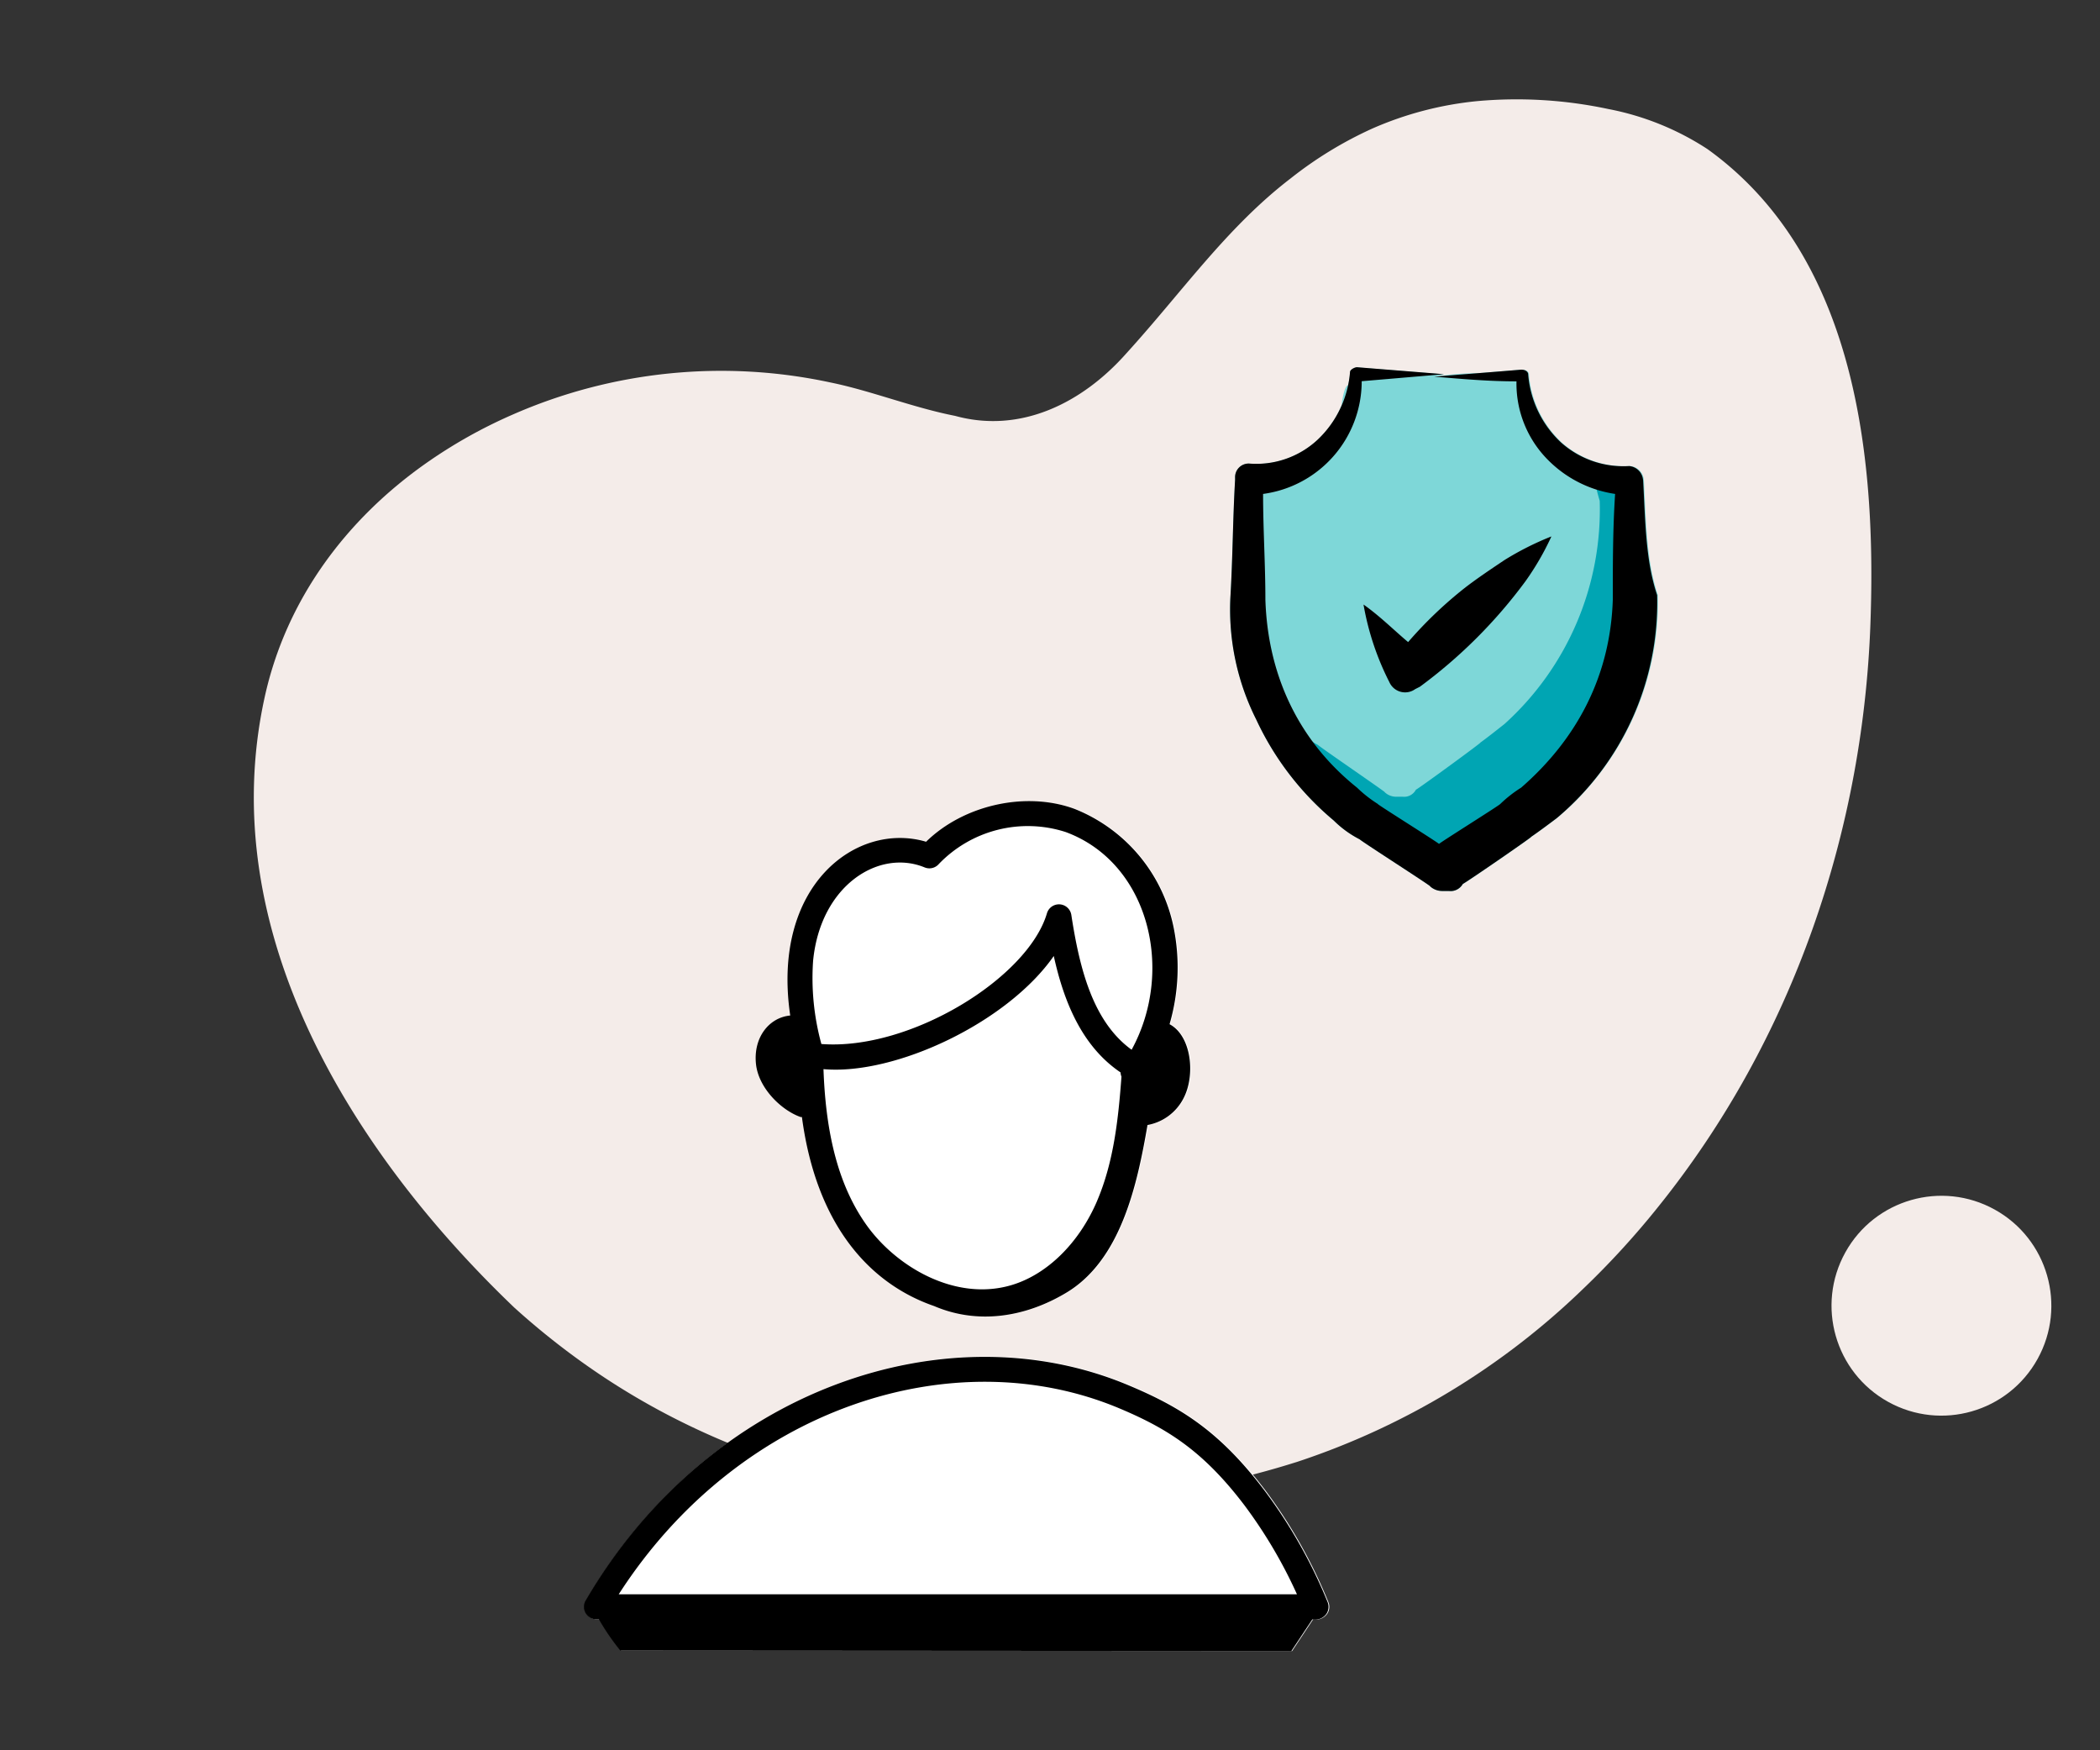
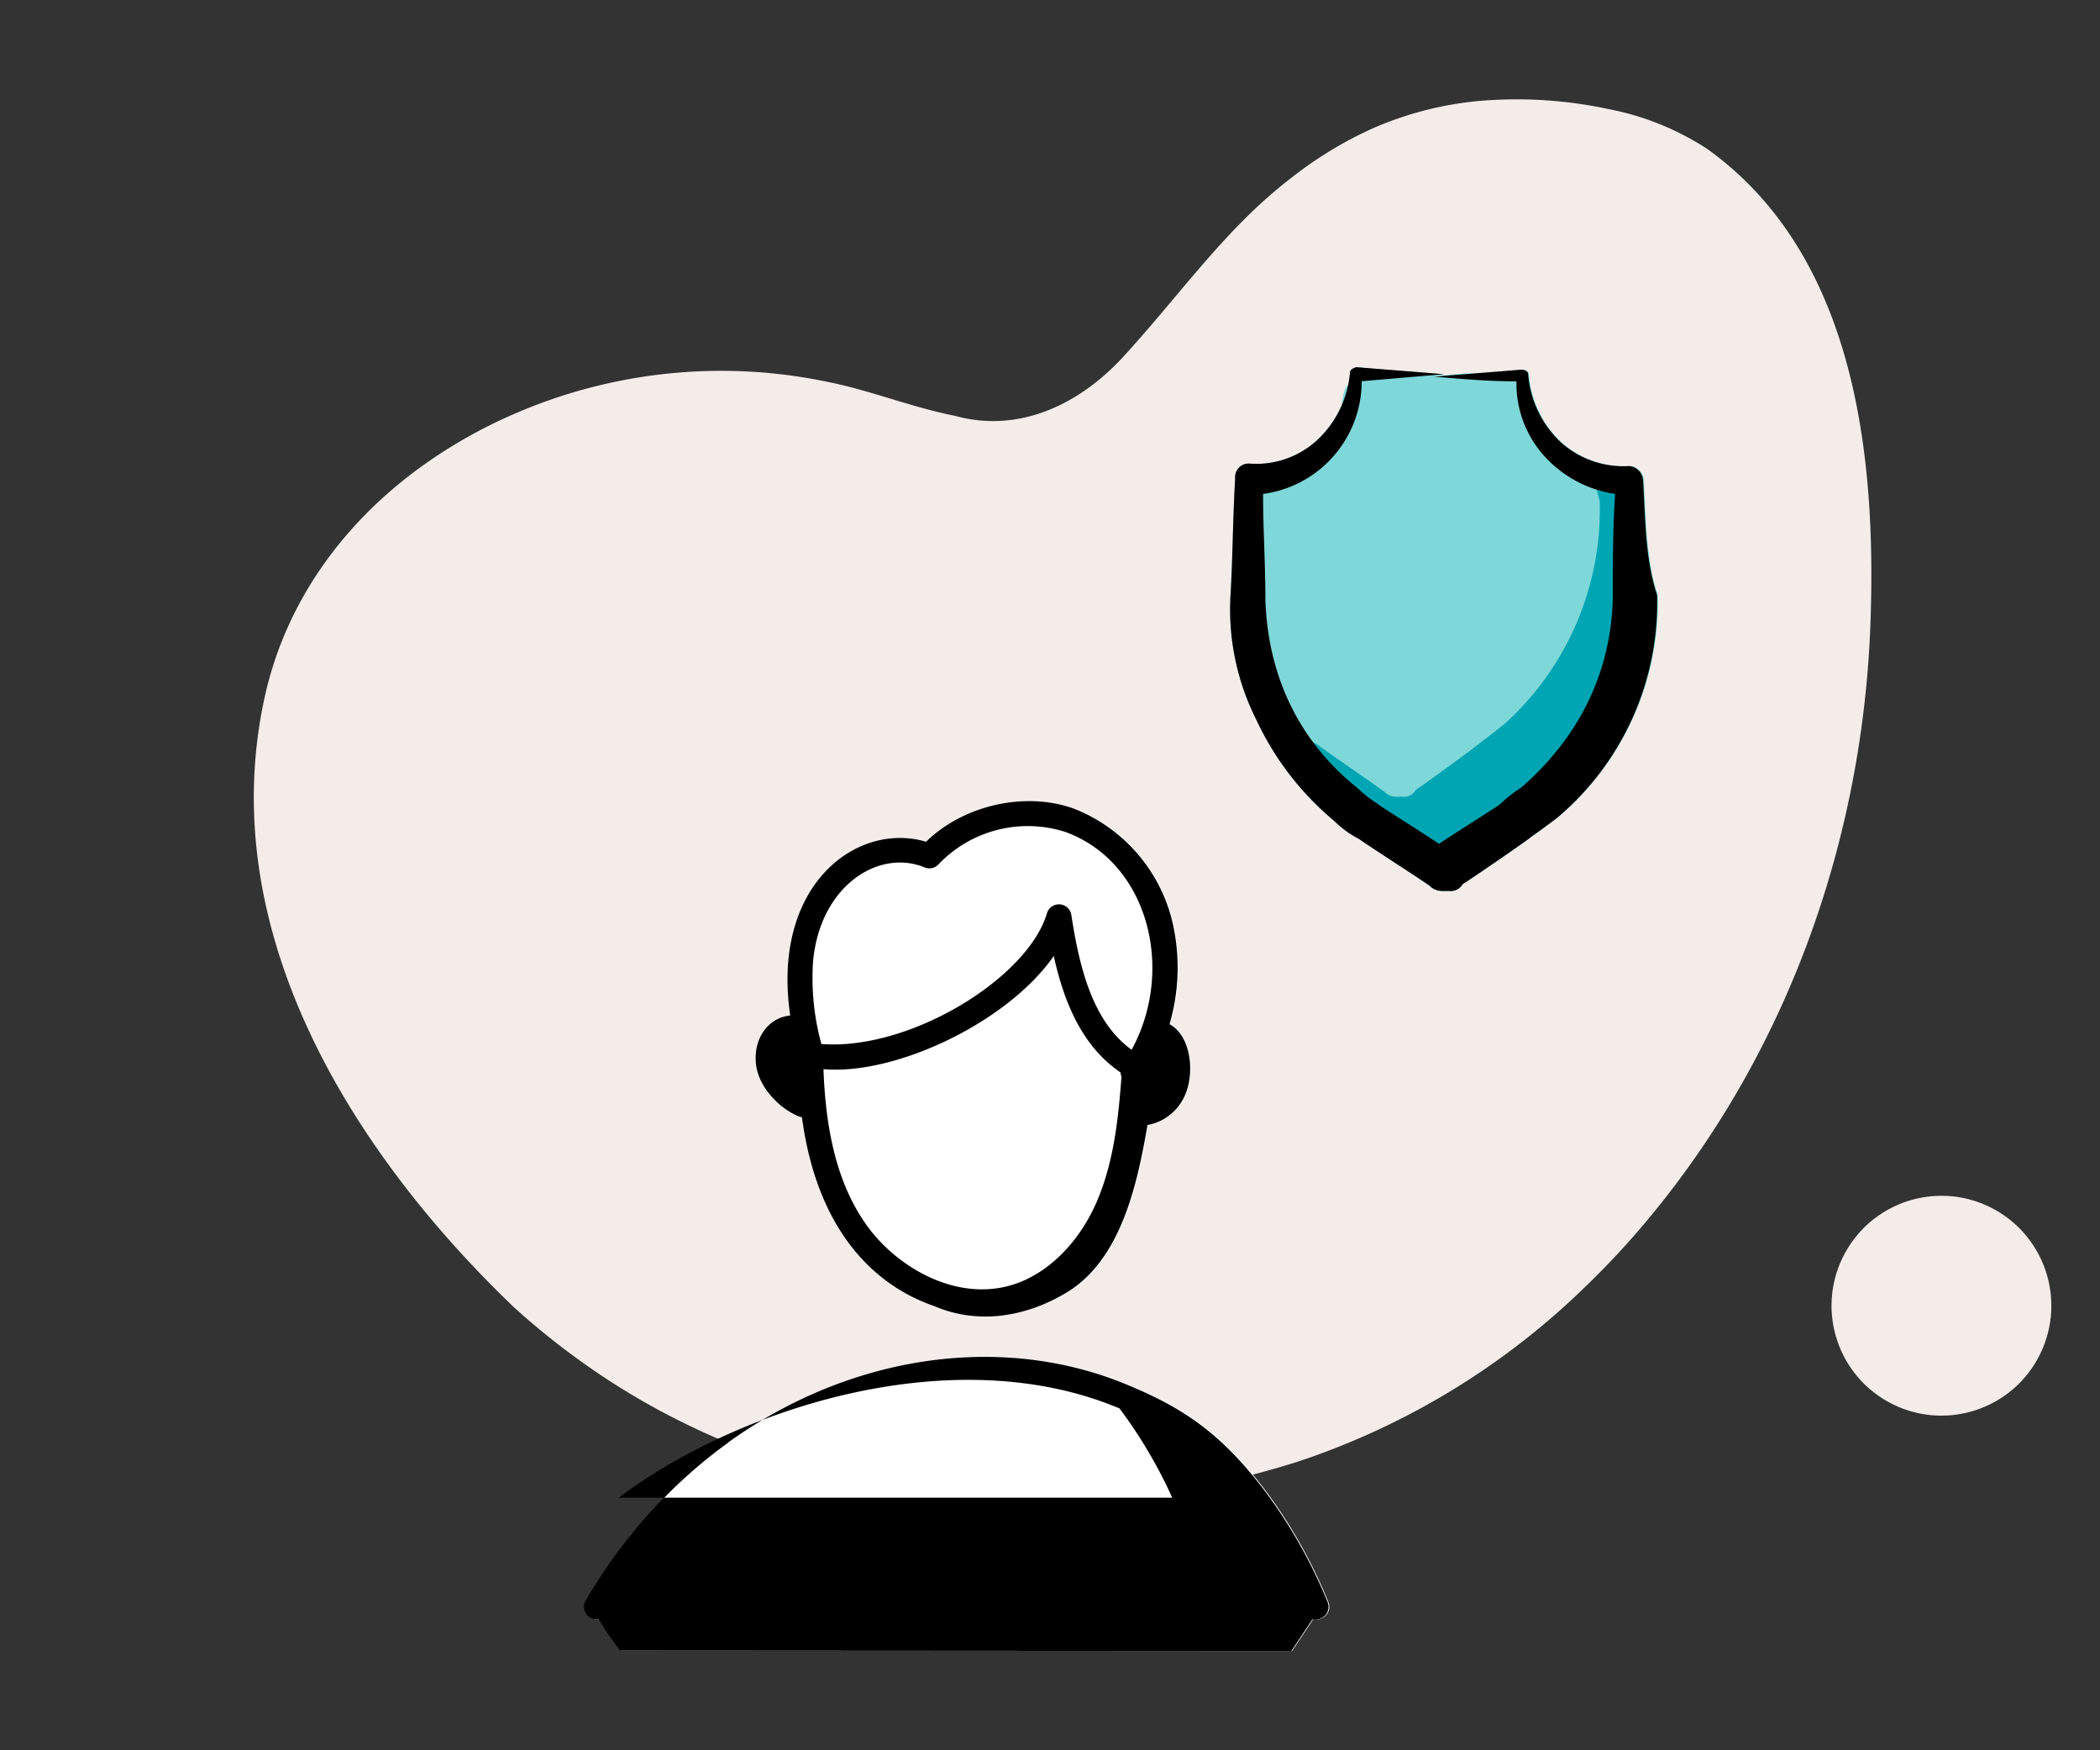
<svg xmlns="http://www.w3.org/2000/svg" id="Layer_1" data-name="Layer 1" viewBox="0 0 300 250">
  <rect x="0" y="0" width="300" height="250" fill="#333333" stroke="none" />
  <defs>
    <style>.cls-1{fill:#f4ece9;}.cls-2{fill:#fff;}.cls-3{fill:#7ed7d8;}.cls-4{fill:#00a5b3;}</style>
  </defs>
  <path class="cls-1" d="M229.75,15.57a62.77,62.77,0,0,0-18.68-1.13,49.12,49.12,0,0,0-15,3.91,56,56,0,0,0-11.69,7.13c-9.13,7-15.49,16.22-23.48,25-6.31,7.12-15.14,11.49-24.46,8.92-5.94-1.16-12-3.58-17.71-4.75a74.15,74.15,0,0,0-45.61,4.62A70.44,70.44,0,0,0,60.9,66.14c-11.39,8-20,19.43-23.08,33.4-7.39,33.55,12.63,65.21,35.63,87.21a108.18,108.18,0,0,0,10.4,8.31,103.18,103.18,0,0,0,14.49,8.51,105.74,105.74,0,0,0,15.38,6,122.52,122.52,0,0,0,71.72-.81,107,107,0,0,0,40.65-24.6,119.62,119.62,0,0,0,10.8-11.79c19.19-23.85,29.54-53.92,30.36-84.72.72-24-2.75-51.57-23.32-66.35A39.41,39.41,0,0,0,229.75,15.57Z" />
  <circle class="cls-1" cx="277.33" cy="186.48" r="15.7" transform="translate(-20.23 338.6) rotate(-60.99)" />
  <path class="cls-2" d="M114.47,159.54l.2,0c2.08,15.67,9.86,23.88,18.89,27,6.24,2.67,13,1.59,18.8-1.86,7.93-4.68,10.23-15.62,11.68-24a7.26,7.26,0,0,0,5.15-3.83c1.72-3.3,1.12-8.91-2-10.57a28.76,28.76,0,0,0,.56-13.87,23.14,23.14,0,0,0-14.13-16.88,21.21,21.21,0,0,0-21.21,4.69c-9.9-2.93-22.15,6.19-19.41,24.82-3,.36-5.29,3.23-4.88,7C108.48,155.4,111.7,158.56,114.47,159.54Z" />
  <path class="cls-2" d="M180.71,212.8c-6.38-8.39-11.9-11.83-19.28-14.93h0c-26.05-11-60,.41-77.68,30.74a1.79,1.79,0,0,0,1.55,2.69h.37a31.91,31.91,0,0,0,3.06,4.46l95.86.06,3-4.52a2,2,0,0,0,2-.78,1.77,1.77,0,0,0,.18-1.68A71.37,71.37,0,0,0,180.71,212.8Z" />
  <path class="cls-3" d="M206.31,53.47c-4-.33-8.39-.67-12.42-1-.34,0-1,.34-1,.68A15,15,0,0,1,192.6,55c-.43.12-.73,1.24-.95,2.87a13.74,13.74,0,0,1-3.46,5,12.85,12.85,0,0,1-9.74,3.35,1.94,1.94,0,0,0-2,2v.33c-.33,5.71-.33,11.07-.67,16.78a34.86,34.86,0,0,0,3.69,17.45,41.75,41.75,0,0,0,11.07,14.43,15,15,0,0,0,3.7,2.68c.33.34,10.73,7,10.06,6.71a2.56,2.56,0,0,0,1.68.67h1a2,2,0,0,0,2-1c.67-.34,10.4-7.05,9.73-6.71,1-.68,2.35-1.68,3.69-2.69A40.15,40.15,0,0,0,236.84,85c-1.68-5-1.68-10.73-2-16.44a2.16,2.16,0,0,0-2-2,13.36,13.36,0,0,1-9.73-3.36,14.91,14.91,0,0,1-4.69-9.73c0-.33-.34-.67-1-.67l-6.3.51a38,38,0,0,0-6.12.5" />
  <path class="cls-4" d="M227.91,69.16c.18.8.38,1.59.62,2.37a41.27,41.27,0,0,1-13.6,31.88c-1.27,1-2.53,2-3.48,2.68.63-.34-8.55,6.38-9.18,6.71a1.9,1.9,0,0,1-1.9,1h-1a2.38,2.38,0,0,1-1.58-.67c.63.33-9.17-6.38-9.49-6.71a14.2,14.2,0,0,1-3.48-2.69,46.14,46.14,0,0,1-5.22-5.68,41.8,41.8,0,0,0,10.18,13.88,14,14,0,0,0,3.48,2.69c.32.33,10.12,7,9.49,6.71a2.38,2.38,0,0,0,1.58.67h1a1.9,1.9,0,0,0,1.9-1c.63-.33,9.81-7,9.18-6.71.94-.67,2.21-1.68,3.48-2.68a41.27,41.27,0,0,0,13.6-31.88A41.26,41.26,0,0,1,232,70.21C230.63,69.82,229.28,69.46,227.91,69.16Z" />
  <g id="_30" data-name="30">
    <path d="M108,152c.37,3.41,3.59,6.57,6.37,7.55.06,0,.12,0,.19,0,2.09,15.67,9.86,23.88,18.89,27,6.24,2.67,13,1.59,18.8-1.86,7.93-4.68,10.23-15.62,11.68-24a7.22,7.22,0,0,0,5.15-3.83c1.72-3.3,1.13-8.91-2-10.57a28.89,28.89,0,0,0,.57-13.87,23.17,23.17,0,0,0-14.14-16.88c-7-2.57-15.86-.55-21.21,4.69-9.9-2.93-22.15,6.19-19.41,24.82C109.85,145.34,107.59,148.21,108,152Zm48.74,19.51c-2.59,6.07-7.2,10.58-12.32,12.07-8,2.33-16.51-2.67-20.78-8.81-3.74-5.38-5.66-12.45-6-22.06,10.19.91,26.25-6.62,32.9-16.16,1.45,6.59,4.05,12.92,9.54,16.63a1.79,1.79,0,0,0,.13.6C159.77,159.69,159.13,165.89,156.74,171.5Zm-40.58-34.3c1.06-10.79,9.43-16,15.94-13.31a1.78,1.78,0,0,0,2-.47,17.62,17.62,0,0,1,18.13-4.59c11.88,4.37,15.65,19.73,9.43,31.1-5.52-4-7.43-11.55-8.61-19.24a1.79,1.79,0,0,0-3.49-.24c-2.7,9.18-19.5,19.63-32.22,18.66A35.65,35.65,0,0,1,116.16,137.2Z" />
-     <path d="M85.19,231.3h.37a32.79,32.79,0,0,0,3.06,4.46l95.86.06,3-4.52a2,2,0,0,0,2-.78,1.82,1.82,0,0,0,.18-1.68,71.8,71.8,0,0,0-9.06-16c-6.37-8.39-11.9-11.83-19.28-14.93h0c-26-11-60,.41-77.68,30.74A1.79,1.79,0,0,0,85.19,231.3Zm74.74-30.13h0c6.82,2.87,11.93,6.05,17.82,13.8a67.84,67.84,0,0,1,7.53,12.75H88.39C105.59,201,136.31,191.23,159.93,201.17Z" />
+     <path d="M85.19,231.3h.37a32.79,32.79,0,0,0,3.06,4.46l95.86.06,3-4.52a2,2,0,0,0,2-.78,1.82,1.82,0,0,0,.18-1.68,71.8,71.8,0,0,0-9.06-16c-6.37-8.39-11.9-11.83-19.28-14.93h0c-26-11-60,.41-77.68,30.74A1.79,1.79,0,0,0,85.19,231.3Zm74.74-30.13h0a67.84,67.84,0,0,1,7.53,12.75H88.39C105.59,201,136.31,191.23,159.93,201.17Z" />
  </g>
  <path d="M234.72,68.57a2.16,2.16,0,0,0-2-2A13.37,13.37,0,0,1,223,63.2a14.91,14.91,0,0,1-4.69-9.73c0-.33-.34-.67-1-.67-4,.34-8.39.67-12.42,1,4,.33,7.72.67,11.75.67A15.45,15.45,0,0,0,221,65.55a17,17,0,0,0,9.73,5c-.33,5-.33,10.07-.33,15.1-.34,10.74-5,19.8-13.09,26.85a18.21,18.21,0,0,0-3,2.35c-.34.33-9.4,6-8.72,5.7-.34-.33-9.4-6-8.73-5.7a18.21,18.21,0,0,1-3-2.35c-8.39-6.71-12.75-16.11-13.09-26.85,0-5-.33-10.06-.33-15.1a16.25,16.25,0,0,0,14.09-16.1l11.75-1c-4-.33-8.39-.67-12.42-1-.33,0-1,.34-1,.68a14.91,14.91,0,0,1-4.69,9.73,12.84,12.84,0,0,1-9.73,3.35,1.94,1.94,0,0,0-2,2v.33c-.33,5.71-.33,11.07-.67,16.78a35,35,0,0,0,3.69,17.45,41.66,41.66,0,0,0,11.08,14.43,14.75,14.75,0,0,0,3.69,2.68c.33.34,10.73,7,10.06,6.71a2.56,2.56,0,0,0,1.68.67h1a2,2,0,0,0,2-1c.67-.34,10.4-7.05,9.73-6.71,1-.68,2.35-1.68,3.69-2.69A40.15,40.15,0,0,0,236.73,85c-1.68-5-1.68-10.73-2-16.44Z" />
-   <path d="M194.79,86.36a39.1,39.1,0,0,0,3.69,11.07,2.46,2.46,0,0,0,3.69,1l.67-.34A71,71,0,0,0,217.94,83a39.06,39.06,0,0,0,3.69-6.38A42,42,0,0,0,214.92,80c-2,1.34-4,2.68-5.7,4a59.22,59.22,0,0,0-8.06,7.71c-2-1.67-4-3.69-6.37-5.36Z" />
</svg>